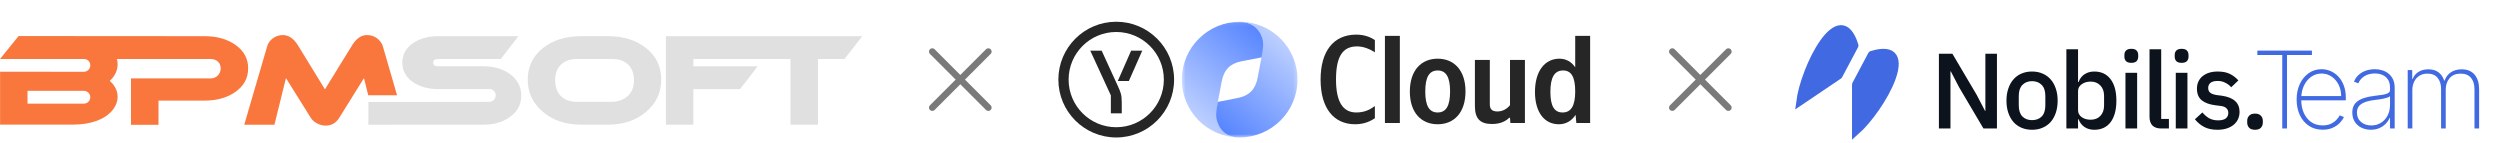
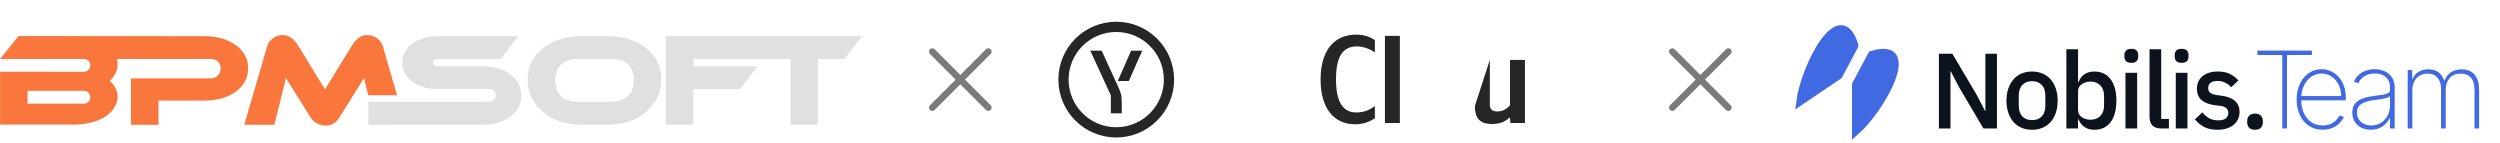
<svg xmlns="http://www.w3.org/2000/svg" width="699" height="40" viewBox="0 0 699 40" fill="none">
  <g clip-path="url(#clip0_3011_3884)">
    <path d="M180.694 13.478C177.905 11.239 174.325 10.111 169.961 10.111L162.518 10.111C158.153 10.111 154.565 11.231 151.761 13.478C148.959 15.717 147.557 18.651 147.557 22.262C147.557 25.873 148.966 28.882 151.792 31.274C154.618 33.666 158.191 34.861 162.51 34.861L169.953 34.861C174.249 34.861 177.815 33.666 180.64 31.274C183.467 28.882 184.876 25.88 184.876 22.262C184.876 18.643 183.489 15.718 180.694 13.478ZM171.263 28.47L161.207 28.47C158.8 28.47 155.304 27.358 155.22 22.482C155.152 18.461 157.917 16.495 161.207 16.495L171.263 16.495C174.15 16.495 177.274 17.958 177.266 22.558C177.258 27.13 173.396 28.47 171.263 28.47ZM186.187 10.119L186.187 34.861L193.866 34.861L193.866 24.927L206.907 24.927L211.843 18.544L193.866 18.544L193.866 16.503L221.023 16.503L221.023 34.861L228.701 34.861L228.701 16.502L236.114 16.502L241.088 10.117L186.187 10.117L186.187 10.119Z" fill="#E0E0E0" />
    <path d="M65.795 12.519C63.487 10.92 60.638 10.12 57.255 10.12L5.203 10.082L-3.3445e-08 16.495L23.516 16.504C24.507 16.504 25.246 17.28 25.246 18.27C25.245 18.747 25.055 19.204 24.718 19.541C24.381 19.878 23.924 20.068 23.447 20.069L0.023 20.061L0.023 34.831L20.636 34.831C22.922 34.831 25.001 34.497 26.884 33.833C29.009 33.081 30.609 31.968 31.683 30.505C32.483 29.431 32.886 28.288 32.886 27.07C32.886 25.424 32.154 23.938 30.692 22.605C32.154 21.234 32.886 19.703 32.886 18.005C32.886 17.433 32.848 17.044 32.673 16.504L58.984 16.504C60.279 16.504 61.346 17.242 61.628 18.453C61.628 18.461 61.636 18.476 61.636 18.484C61.681 18.674 61.704 18.873 61.704 19.071L61.704 19.17C61.702 19.899 61.411 20.597 60.896 21.112C60.381 21.627 59.683 21.918 58.954 21.92L36.626 21.92L36.626 34.901L44.312 34.901L44.312 28.127L57.224 28.127C60.63 28.127 63.478 27.327 65.787 25.728C68.187 24.037 69.383 21.835 69.383 19.123C69.398 16.411 68.194 14.21 65.795 12.519ZM23.447 28.981L7.694 28.981L7.694 25.386L23.447 25.393C23.924 25.394 24.381 25.584 24.718 25.921C25.055 26.258 25.245 26.715 25.246 27.192C25.243 27.667 25.052 28.122 24.716 28.457C24.379 28.793 23.923 28.981 23.447 28.981ZM107.046 12.96C106.771 12.069 106.23 11.322 105.431 10.713C104.63 10.111 103.693 9.807 102.619 9.807C100.997 9.807 99.603 10.766 98.437 12.685L90.858 24.981L83.309 12.685C82.12 10.766 80.711 9.807 79.087 9.807C78.037 9.807 77.107 10.112 76.292 10.712C75.478 11.322 74.951 12.069 74.701 12.961L68.286 34.883L76.727 34.883L79.949 21.834L86.912 32.964C87.3 33.581 87.886 34.092 88.664 34.503C89.441 34.914 90.24 35.12 91.063 35.12C92.662 35.12 93.92 34.404 94.834 32.964L101.767 21.834L102.962 26.642L111.022 26.642L107.046 12.96Z" fill="#F9763D" />
    <path d="M142.621 20.723C140.609 19.261 138.103 18.529 135.109 18.529L122.517 18.529C121.581 18.529 121.108 18.194 121.108 17.516C121.108 16.838 121.581 16.503 122.517 16.503L140.008 16.503L144.944 10.118L122.51 10.118C119.722 10.118 117.391 10.759 115.509 12.038C113.498 13.411 112.493 15.246 112.493 17.531C112.493 19.793 113.498 21.614 115.509 22.985C117.383 24.265 119.714 24.905 122.51 24.905L135.102 24.905C135.483 24.905 136.572 24.866 136.793 24.866C137.791 24.866 138.599 25.675 138.599 26.665C138.598 27.143 138.407 27.602 138.068 27.94C137.73 28.279 137.272 28.469 136.793 28.47C136.595 28.47 135.506 28.478 135.109 28.478L103.001 28.509L103.001 34.869L117.992 34.862L135.117 34.862C138.134 34.862 140.625 34.137 142.591 32.699C144.693 31.19 145.744 29.209 145.744 26.764C145.744 24.288 144.7 22.276 142.621 20.722L142.621 20.723Z" fill="#E0E0E0" />
  </g>
  <path d="M276.337 14.424L260.67 30.09M260.67 14.424L276.337 30.09" stroke="#7A7A7A" stroke-width="1.841" stroke-linecap="round" stroke-linejoin="round" />
  <g clip-path="url(#clip1_3011_3884)">
    <path d="M312.505 23.953C313.358 25.822 313.642 26.473 313.642 28.718L313.642 31.695L310.594 31.695L310.594 26.676L304.843 14.168L308.024 14.168L312.505 23.953ZM316.264 14.168L312.535 22.642L315.634 22.642L319.373 14.168L316.264 14.168Z" fill="#262626" />
    <path fill-rule="evenodd" clip-rule="evenodd" d="M312.098 35.571C319.451 35.571 325.412 29.61 325.412 22.257C325.412 14.904 319.451 8.944 312.098 8.944C304.745 8.944 298.784 14.904 298.784 22.257C298.784 29.61 304.745 35.571 312.098 35.571ZM312.098 38.436C321.034 38.436 328.277 31.193 328.277 22.257C328.277 13.322 321.034 6.079 312.098 6.079C303.163 6.079 295.919 13.322 295.919 22.257C295.919 31.193 303.163 38.436 312.098 38.436Z" fill="#262626" />
    <mask id="mask0_3011_3884" style="mask-type:luminance" maskUnits="userSpaceOnUse" x="330" y="6" width="33" height="33">
-       <path d="M362.792 6.079L330.434 6.079L330.434 38.436L362.792 38.436L362.792 6.079Z" fill="white" />
-     </mask>
+       </mask>
    <g mask="url(#mask0_3011_3884)">
      <path d="M346.613 38.436C342.593 38.339 341.001 35.651 340.515 33.056C340.252 31.645 340.367 29.299 340.515 28.462C340.756 27.097 341.145 25.135 341.575 22.859C342.19 19.597 343.823 17.742 347.349 17.08L353.115 15.979C353.268 15.123 353.557 12.856 353.294 11.459C352.803 8.836 350.782 6.12 346.678 6.079C337.74 6.079 330.434 13.319 330.434 22.257C330.434 31.196 337.675 38.436 346.613 38.436Z" fill="url(#paint0_linear_3011_3884)" />
-       <path d="M346.613 6.079C350.633 6.176 352.623 8.868 353.108 11.464C353.372 12.875 352.859 15.216 352.711 16.053C352.47 17.418 352.081 19.38 351.651 21.656C351.036 24.918 349.403 26.773 345.877 27.434L340.511 28.488C340.358 29.344 339.854 31.657 340.118 33.054C340.608 35.678 342.444 38.395 346.548 38.436C355.486 38.436 362.792 31.196 362.792 22.257C362.792 13.319 355.551 6.079 346.613 6.079Z" fill="url(#paint1_linear_3011_3884)" />
    </g>
    <path d="M378.911 34.742C381.54 34.742 383.328 33.795 384.415 33.059L384.415 29.659C383.013 30.676 381.47 31.447 379.227 31.447C375.371 31.447 373.548 28.327 373.548 22.228C373.548 15.953 375.301 12.973 379.437 12.973C381.365 12.973 383.153 13.815 384.415 14.621L384.415 11.221C383.293 10.414 381.47 9.678 379.227 9.678C372.742 9.678 369.236 14.446 369.236 22.228C369.236 30.22 372.882 34.742 378.911 34.742Z" fill="#262626" />
    <path d="M391.396 10.029L387.225 10.029L387.225 34.392L391.396 34.392L391.396 10.029Z" fill="#262626" />
-     <path d="M401.974 16.409C397.382 16.409 394.192 19.669 394.192 25.593C394.192 31.482 397.382 34.742 401.974 34.742C406.566 34.742 409.755 31.482 409.755 25.558C409.755 19.669 406.566 16.409 401.974 16.409ZM401.974 31.447C399.66 31.447 398.503 29.659 398.503 25.593C398.503 21.491 399.66 19.704 401.974 19.704C404.287 19.704 405.444 21.491 405.444 25.558C405.444 29.659 404.287 31.447 401.974 31.447Z" fill="#262626" />
-     <path d="M422.197 29.414C421.426 30.36 420.199 31.167 418.692 31.167C417.22 31.167 416.553 30.536 416.553 29.203L416.553 16.759L412.382 16.759L412.382 29.624C412.382 33.13 413.784 34.672 417.184 34.672C419.673 34.672 421.146 33.761 421.987 32.919L422.197 32.919L422.302 34.392L426.368 34.392L426.368 16.759L422.197 16.759L422.197 29.414Z" fill="#262626" />
-     <path d="M435.838 34.742C437.801 34.742 439.413 33.831 440.535 32.113L440.745 34.392L444.601 34.392L444.601 10.029L440.429 10.029L440.429 18.828C439.378 17.25 437.835 16.409 436.012 16.409C431.982 16.409 429.177 19.809 429.177 25.698C429.177 31.517 431.912 34.742 435.838 34.742ZM437.064 19.704C439.308 19.704 440.429 21.492 440.429 25.558C440.429 29.659 439.237 31.447 436.889 31.447C434.61 31.447 433.489 29.694 433.489 25.698C433.489 21.527 434.68 19.704 437.064 19.704Z" fill="#262626" />
+     <path d="M422.197 29.414C421.426 30.36 420.199 31.167 418.692 31.167C417.22 31.167 416.553 30.536 416.553 29.203L416.553 16.759L412.382 29.624C412.382 33.13 413.784 34.672 417.184 34.672C419.673 34.672 421.146 33.761 421.987 32.919L422.197 32.919L422.302 34.392L426.368 34.392L426.368 16.759L422.197 16.759L422.197 29.414Z" fill="#262626" />
  </g>
  <path d="M483.249 14.424L467.583 30.09M467.583 14.424L483.249 30.09" stroke="#7A7A7A" stroke-width="1.841" stroke-linecap="round" stroke-linejoin="round" />
  <path d="M523.282 15.208C537.086 10.995 526.23 30.423 518.791 36.931L518.791 32.343L518.791 23.641C518.791 23.633 518.793 23.625 518.797 23.618L523.252 15.232C523.258 15.221 523.27 15.212 523.282 15.208Z" fill="#4169E1" stroke="#4169E1" stroke-width="1.932" />
  <path d="M518.661 12.72C514.429 -1.078 504.402 18.79 503.17 28.597L506.972 26.03L514.185 21.161C514.191 21.156 514.197 21.15 514.2 21.143L518.658 12.758C518.664 12.747 518.665 12.732 518.661 12.72Z" fill="#4169E1" stroke="#4169E1" stroke-width="1.932" />
  <path d="M547.746 24.369L545.441 19.937H545.351V35.926H542.117V15.027H545.89L552.717 26.584L555.022 31.016H555.112V15.027H558.346V35.926H554.573L547.746 24.369ZM568.163 36.285C567.085 36.285 566.097 36.096 565.199 35.717C564.32 35.337 563.572 34.798 562.953 34.1C562.334 33.381 561.855 32.523 561.516 31.525C561.176 30.507 561.007 29.379 561.007 28.141C561.007 26.904 561.176 25.786 561.516 24.788C561.855 23.77 562.334 22.911 562.953 22.213C563.572 21.494 564.32 20.945 565.199 20.566C566.097 20.187 567.085 19.997 568.163 19.997C569.241 19.997 570.219 20.187 571.097 20.566C571.995 20.945 572.754 21.494 573.373 22.213C573.992 22.911 574.471 23.77 574.81 24.788C575.149 25.786 575.319 26.904 575.319 28.141C575.319 29.379 575.149 30.507 574.81 31.525C574.471 32.523 573.992 33.381 573.373 34.1C572.754 34.798 571.995 35.337 571.097 35.717C570.219 36.096 569.241 36.285 568.163 36.285ZM568.163 33.591C569.281 33.591 570.179 33.251 570.858 32.573C571.536 31.874 571.876 30.836 571.876 29.459V26.824C571.876 25.447 571.536 24.419 570.858 23.74C570.179 23.041 569.281 22.692 568.163 22.692C567.045 22.692 566.147 23.041 565.468 23.74C564.789 24.419 564.45 25.447 564.45 26.824V29.459C564.45 30.836 564.789 31.874 565.468 32.573C566.147 33.251 567.045 33.591 568.163 33.591ZM577.758 13.769H581.022V22.931H581.171C581.511 21.993 582.06 21.275 582.818 20.776C583.597 20.256 584.505 19.997 585.543 19.997C587.519 19.997 589.046 20.716 590.124 22.153C591.202 23.57 591.741 25.566 591.741 28.141C591.741 30.716 591.202 32.722 590.124 34.16C589.046 35.577 587.519 36.285 585.543 36.285C584.505 36.285 583.597 36.026 582.818 35.507C582.06 34.988 581.511 34.269 581.171 33.351H581.022V35.926H577.758V13.769ZM584.555 33.471C585.693 33.471 586.601 33.112 587.279 32.393C587.958 31.654 588.298 30.686 588.298 29.489V26.794C588.298 25.596 587.958 24.638 587.279 23.919C586.601 23.181 585.693 22.812 584.555 22.812C583.557 22.812 582.718 23.061 582.04 23.56C581.361 24.039 581.022 24.678 581.022 25.476V30.806C581.022 31.605 581.361 32.253 582.04 32.752C582.718 33.231 583.557 33.471 584.555 33.471ZM595.927 17.572C595.248 17.572 594.749 17.412 594.43 17.093C594.13 16.773 593.98 16.364 593.98 15.865V15.356C593.98 14.857 594.13 14.448 594.43 14.128C594.749 13.809 595.248 13.649 595.927 13.649C596.605 13.649 597.094 13.809 597.394 14.128C597.693 14.448 597.843 14.857 597.843 15.356V15.865C597.843 16.364 597.693 16.773 597.394 17.093C597.094 17.412 596.605 17.572 595.927 17.572ZM594.28 20.356H597.544V35.926H594.28V20.356ZM604.33 35.926C603.212 35.926 602.374 35.647 601.815 35.088C601.276 34.509 601.006 33.711 601.006 32.693V13.769H604.27V33.261H606.426V35.926H604.33ZM609.994 17.572C609.315 17.572 608.816 17.412 608.496 17.093C608.197 16.773 608.047 16.364 608.047 15.865V15.356C608.047 14.857 608.197 14.448 608.496 14.128C608.816 13.809 609.315 13.649 609.994 13.649C610.672 13.649 611.161 13.809 611.461 14.128C611.76 14.448 611.91 14.857 611.91 15.356V15.865C611.91 16.364 611.76 16.773 611.461 17.093C611.161 17.412 610.672 17.572 609.994 17.572ZM608.347 20.356H611.61V35.926H608.347V20.356ZM620.014 36.285C618.537 36.285 617.299 36.026 616.301 35.507C615.303 34.988 614.434 34.269 613.696 33.351L615.792 31.435C616.371 32.133 617.009 32.682 617.708 33.082C618.427 33.461 619.255 33.651 620.193 33.651C621.151 33.651 621.86 33.471 622.319 33.112C622.798 32.732 623.038 32.213 623.038 31.555C623.038 31.056 622.868 30.636 622.529 30.297C622.209 29.938 621.641 29.708 620.822 29.608L619.385 29.429C617.788 29.229 616.53 28.77 615.612 28.051C614.714 27.313 614.265 26.225 614.265 24.788C614.265 24.029 614.405 23.36 614.684 22.782C614.963 22.183 615.353 21.684 615.852 21.285C616.371 20.865 616.98 20.546 617.678 20.326C618.397 20.107 619.185 19.997 620.044 19.997C621.441 19.997 622.579 20.217 623.457 20.656C624.355 21.095 625.154 21.704 625.852 22.482L623.846 24.398C623.447 23.919 622.918 23.51 622.259 23.171C621.621 22.812 620.882 22.632 620.044 22.632C619.145 22.632 618.477 22.812 618.037 23.171C617.618 23.53 617.409 23.999 617.409 24.578C617.409 25.177 617.598 25.626 617.978 25.926C618.357 26.225 618.966 26.445 619.804 26.584L621.241 26.764C622.958 27.023 624.206 27.532 624.984 28.291C625.783 29.03 626.182 30.028 626.182 31.285C626.182 32.044 626.032 32.732 625.733 33.351C625.453 33.95 625.044 34.469 624.505 34.908C623.966 35.347 623.317 35.687 622.559 35.926C621.8 36.166 620.952 36.285 620.014 36.285ZM630.502 36.285C629.763 36.285 629.214 36.096 628.855 35.717C628.496 35.317 628.316 34.828 628.316 34.249V33.8C628.316 33.221 628.496 32.742 628.855 32.363C629.214 31.964 629.763 31.764 630.502 31.764C631.24 31.764 631.789 31.964 632.149 32.363C632.508 32.742 632.688 33.221 632.688 33.8V34.249C632.688 34.828 632.508 35.317 632.149 35.717C631.789 36.096 631.24 36.285 630.502 36.285Z" fill="#0C131D" />
  <path d="M631.156 15.384V14.15H646.414V15.384H639.45V35.926H638.121V15.384H631.156ZM649.411 36.267C647.937 36.267 646.654 35.901 645.562 35.171C644.471 34.441 643.627 33.442 643.032 32.173C642.436 30.904 642.139 29.458 642.139 27.835C642.139 26.204 642.436 24.751 643.032 23.475C643.634 22.199 644.46 21.193 645.509 20.455C646.558 19.718 647.756 19.35 649.103 19.35C650.018 19.35 650.882 19.534 651.698 19.902C652.52 20.264 653.243 20.789 653.867 21.476C654.498 22.164 654.99 22.993 655.345 23.964C655.706 24.935 655.887 26.027 655.887 27.239V28.047H642.957V26.867H654.59C654.59 25.683 654.349 24.616 653.867 23.666C653.385 22.717 652.729 21.962 651.9 21.402C651.07 20.842 650.138 20.562 649.103 20.562C648.019 20.562 647.051 20.867 646.2 21.476C645.357 22.079 644.687 22.894 644.191 23.922C643.702 24.95 643.446 26.098 643.425 27.367V27.898C643.425 29.259 643.663 30.482 644.138 31.567C644.62 32.644 645.307 33.498 646.2 34.129C647.094 34.753 648.164 35.065 649.411 35.065C650.305 35.065 651.067 34.916 651.698 34.618C652.335 34.314 652.857 33.945 653.261 33.513C653.665 33.08 653.969 32.662 654.175 32.258L655.355 32.736C655.107 33.282 654.721 33.828 654.196 34.374C653.679 34.913 653.02 35.363 652.219 35.724C651.425 36.086 650.489 36.267 649.411 36.267ZM662.884 36.277C661.941 36.277 661.076 36.089 660.289 35.714C659.51 35.338 658.882 34.788 658.407 34.066C657.939 33.342 657.706 32.463 657.706 31.428C657.706 30.748 657.826 30.149 658.067 29.632C658.308 29.114 658.68 28.668 659.183 28.292C659.687 27.916 660.332 27.608 661.119 27.367C661.905 27.119 662.845 26.927 663.936 26.793C664.766 26.693 665.506 26.598 666.159 26.506C666.811 26.406 667.321 26.254 667.69 26.048C668.065 25.843 668.253 25.531 668.253 25.113V24.432C668.253 23.241 667.878 22.295 667.126 21.593C666.375 20.891 665.34 20.541 664.021 20.541C662.852 20.541 661.866 20.799 661.065 21.317C660.272 21.827 659.715 22.486 659.396 23.294L658.173 22.837C658.485 22.057 658.935 21.409 659.524 20.891C660.119 20.374 660.8 19.988 661.565 19.732C662.338 19.477 663.146 19.35 663.99 19.35C664.72 19.35 665.414 19.452 666.074 19.658C666.74 19.863 667.332 20.175 667.849 20.594C668.374 21.012 668.788 21.547 669.093 22.199C669.398 22.844 669.55 23.617 669.55 24.517V35.926H668.253V32.981H668.158C667.874 33.59 667.484 34.147 666.988 34.65C666.499 35.147 665.907 35.543 665.212 35.841C664.525 36.132 663.749 36.277 662.884 36.277ZM663.011 35.076C664.032 35.076 664.936 34.828 665.723 34.331C666.517 33.828 667.137 33.14 667.583 32.269C668.03 31.397 668.253 30.408 668.253 29.302V26.899C668.09 27.041 667.853 27.168 667.541 27.282C667.236 27.388 666.889 27.484 666.499 27.569C666.116 27.647 665.712 27.718 665.287 27.782C664.868 27.838 664.461 27.891 664.064 27.941C662.873 28.083 661.902 28.302 661.151 28.6C660.406 28.891 659.86 29.274 659.513 29.748C659.173 30.224 659.003 30.798 659.003 31.471C659.003 32.584 659.385 33.463 660.151 34.108C660.917 34.753 661.87 35.076 663.011 35.076ZM673.193 35.926V19.594H674.458V22.061H674.586C674.897 21.239 675.436 20.587 676.202 20.105C676.967 19.622 677.889 19.381 678.966 19.381C680.15 19.381 681.103 19.665 681.827 20.232C682.557 20.799 683.081 21.568 683.4 22.54H683.517C683.836 21.582 684.407 20.817 685.229 20.243C686.058 19.669 687.079 19.381 688.291 19.381C689.872 19.381 691.077 19.881 691.906 20.881C692.743 21.873 693.161 23.234 693.161 24.964V35.926H691.864V24.964C691.864 23.603 691.538 22.532 690.886 21.753C690.234 20.973 689.277 20.583 688.015 20.583C686.668 20.583 685.633 21.005 684.91 21.848C684.187 22.692 683.825 23.766 683.825 25.07V35.926H682.528V24.879C682.528 23.61 682.209 22.578 681.571 21.785C680.933 20.983 679.976 20.583 678.7 20.583C677.836 20.583 677.088 20.782 676.457 21.178C675.833 21.575 675.348 22.121 675 22.816C674.66 23.511 674.49 24.308 674.49 25.208V35.926H673.193Z" fill="#4169E1" />
  <defs>
    <linearGradient id="paint0_linear_3011_3884" x1="330.434" y1="38.436" x2="355.898" y2="7.892" gradientUnits="userSpaceOnUse">
      <stop stop-color="#D2DFFF" />
      <stop offset="1" stop-color="#4E7FFF" />
    </linearGradient>
    <linearGradient id="paint1_linear_3011_3884" x1="362.792" y1="6.079" x2="336.93" y2="35.72" gradientUnits="userSpaceOnUse">
      <stop stop-color="#D2DFFF" />
      <stop offset="1" stop-color="#4E7FFF" />
    </linearGradient>
    <clipPath id="clip0_3011_3884">
      <rect width="241.087" height="26.682" fill="white" transform="translate(0 8.917)" />
    </clipPath>
    <clipPath id="clip1_3011_3884">
      <rect width="152.081" height="34.515" fill="white" transform="translate(295.919 5)" />
    </clipPath>
  </defs>
</svg>